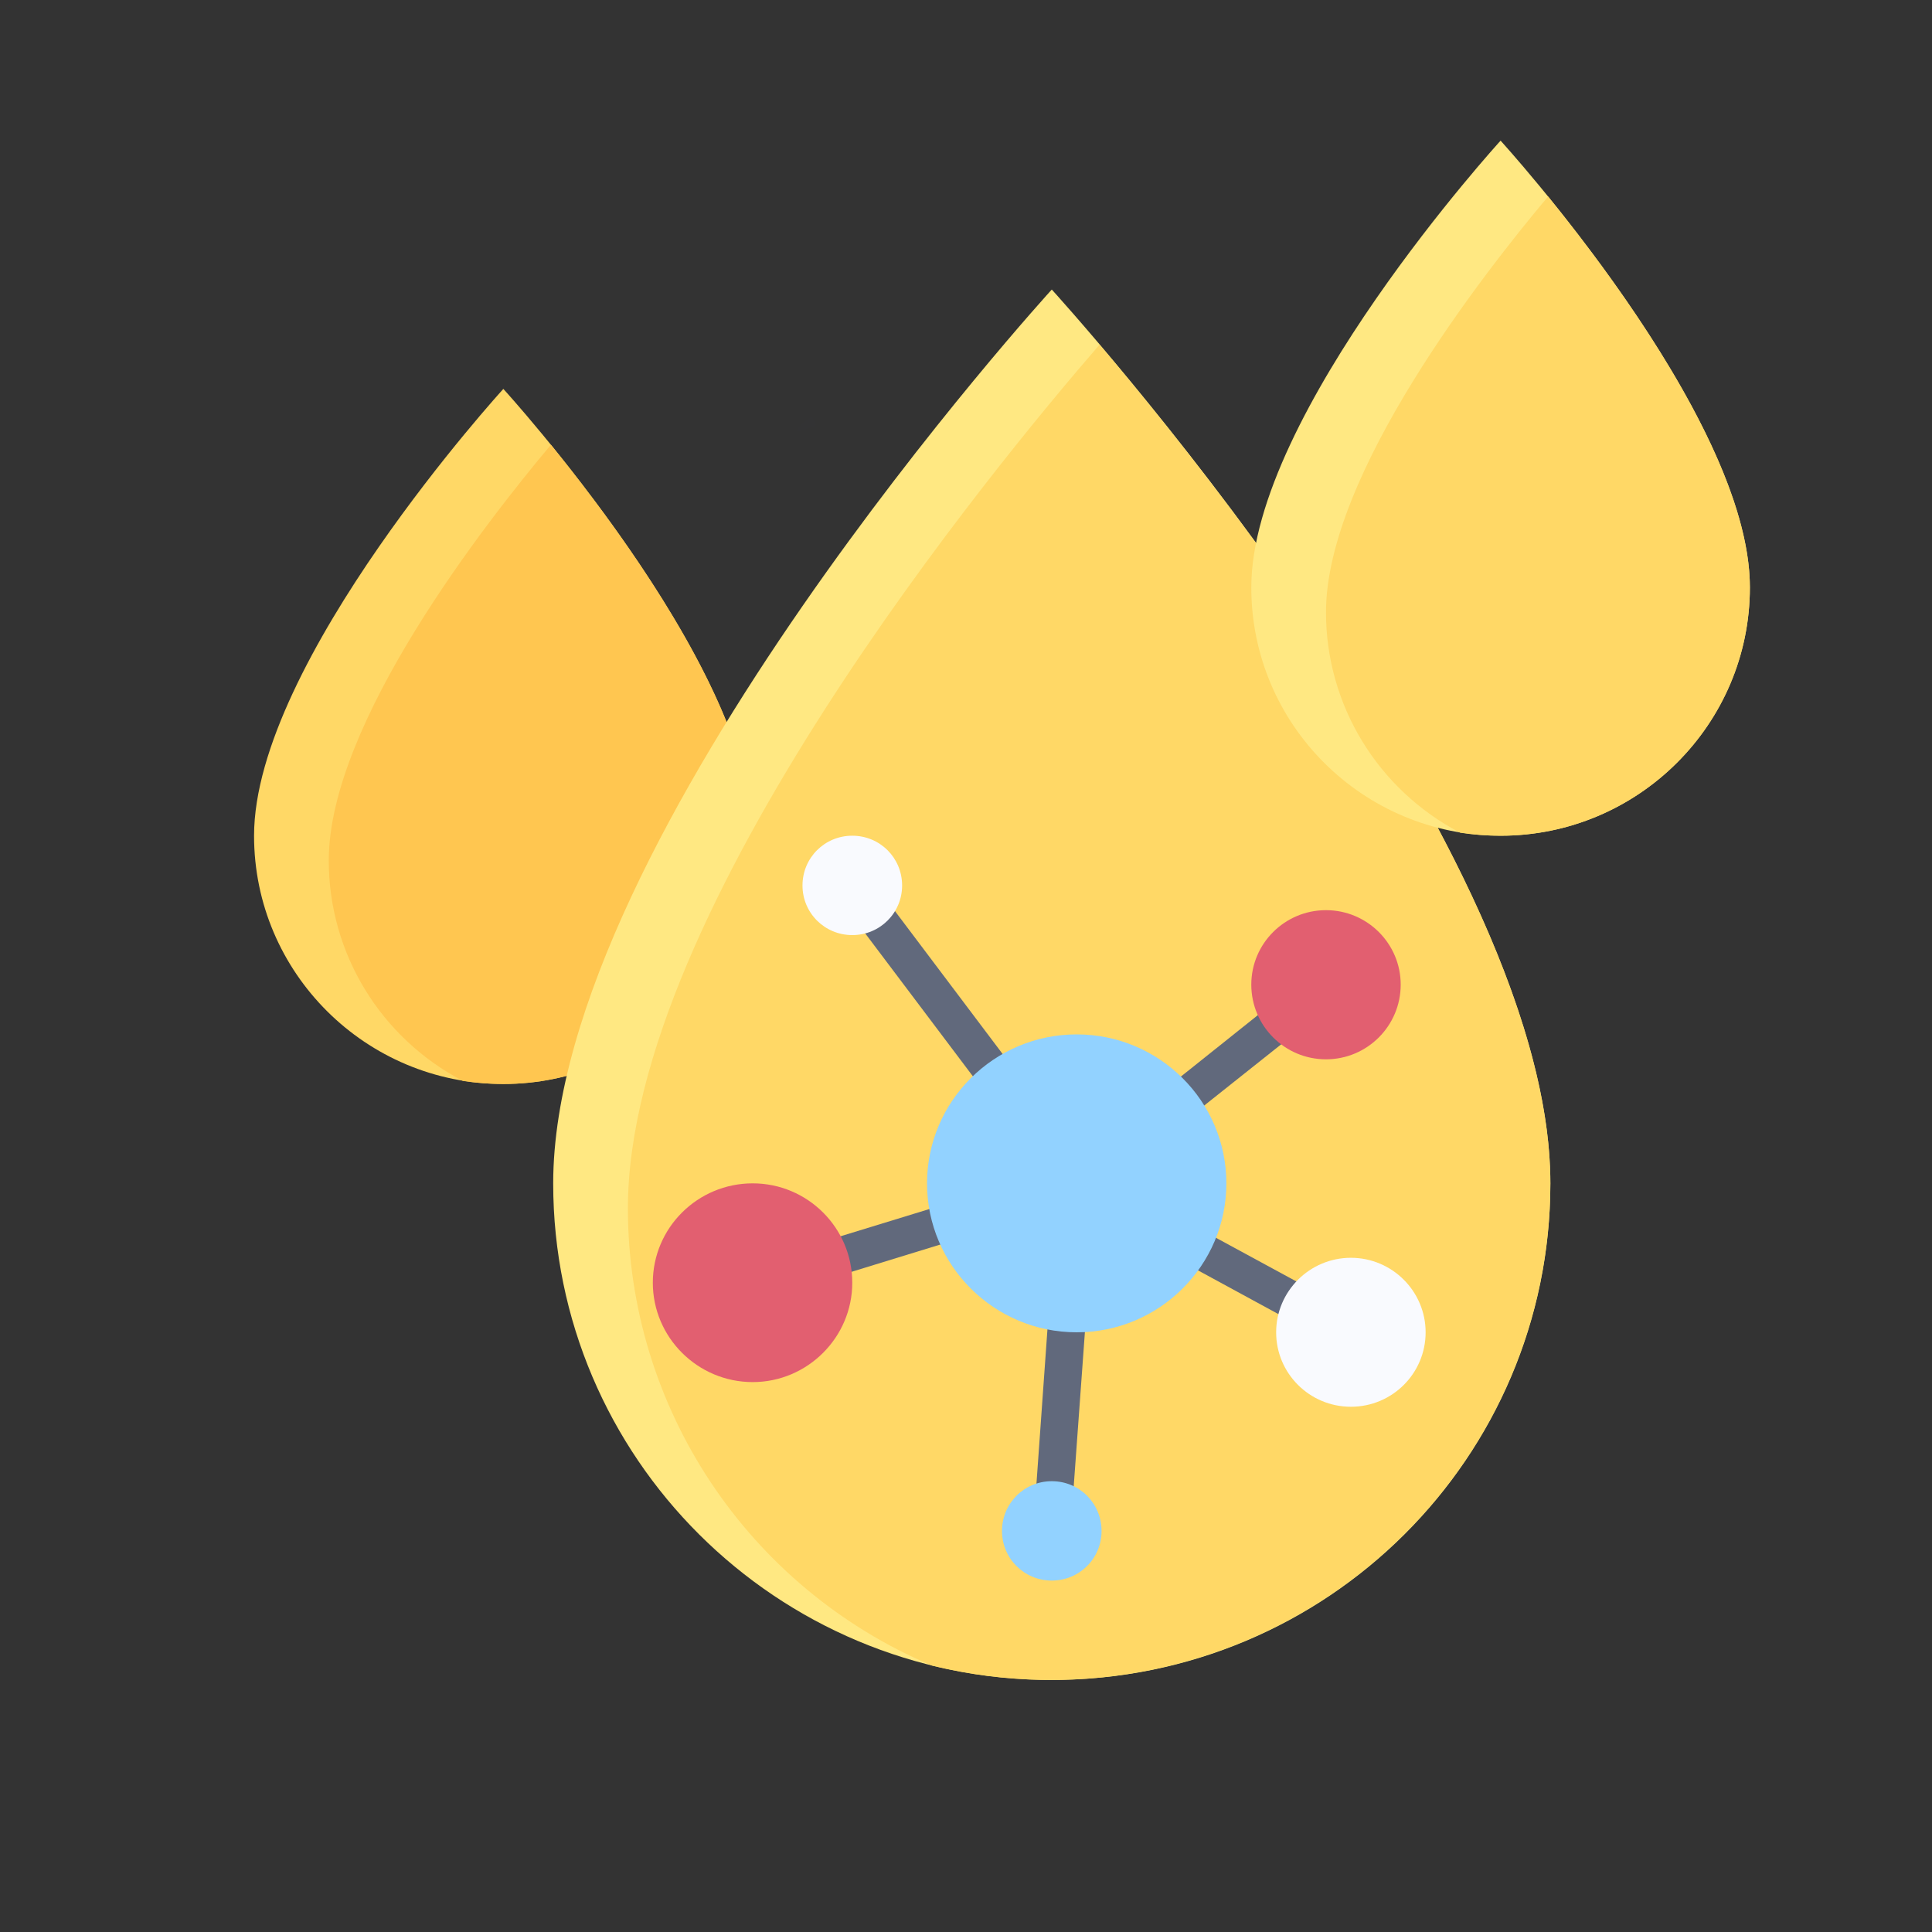
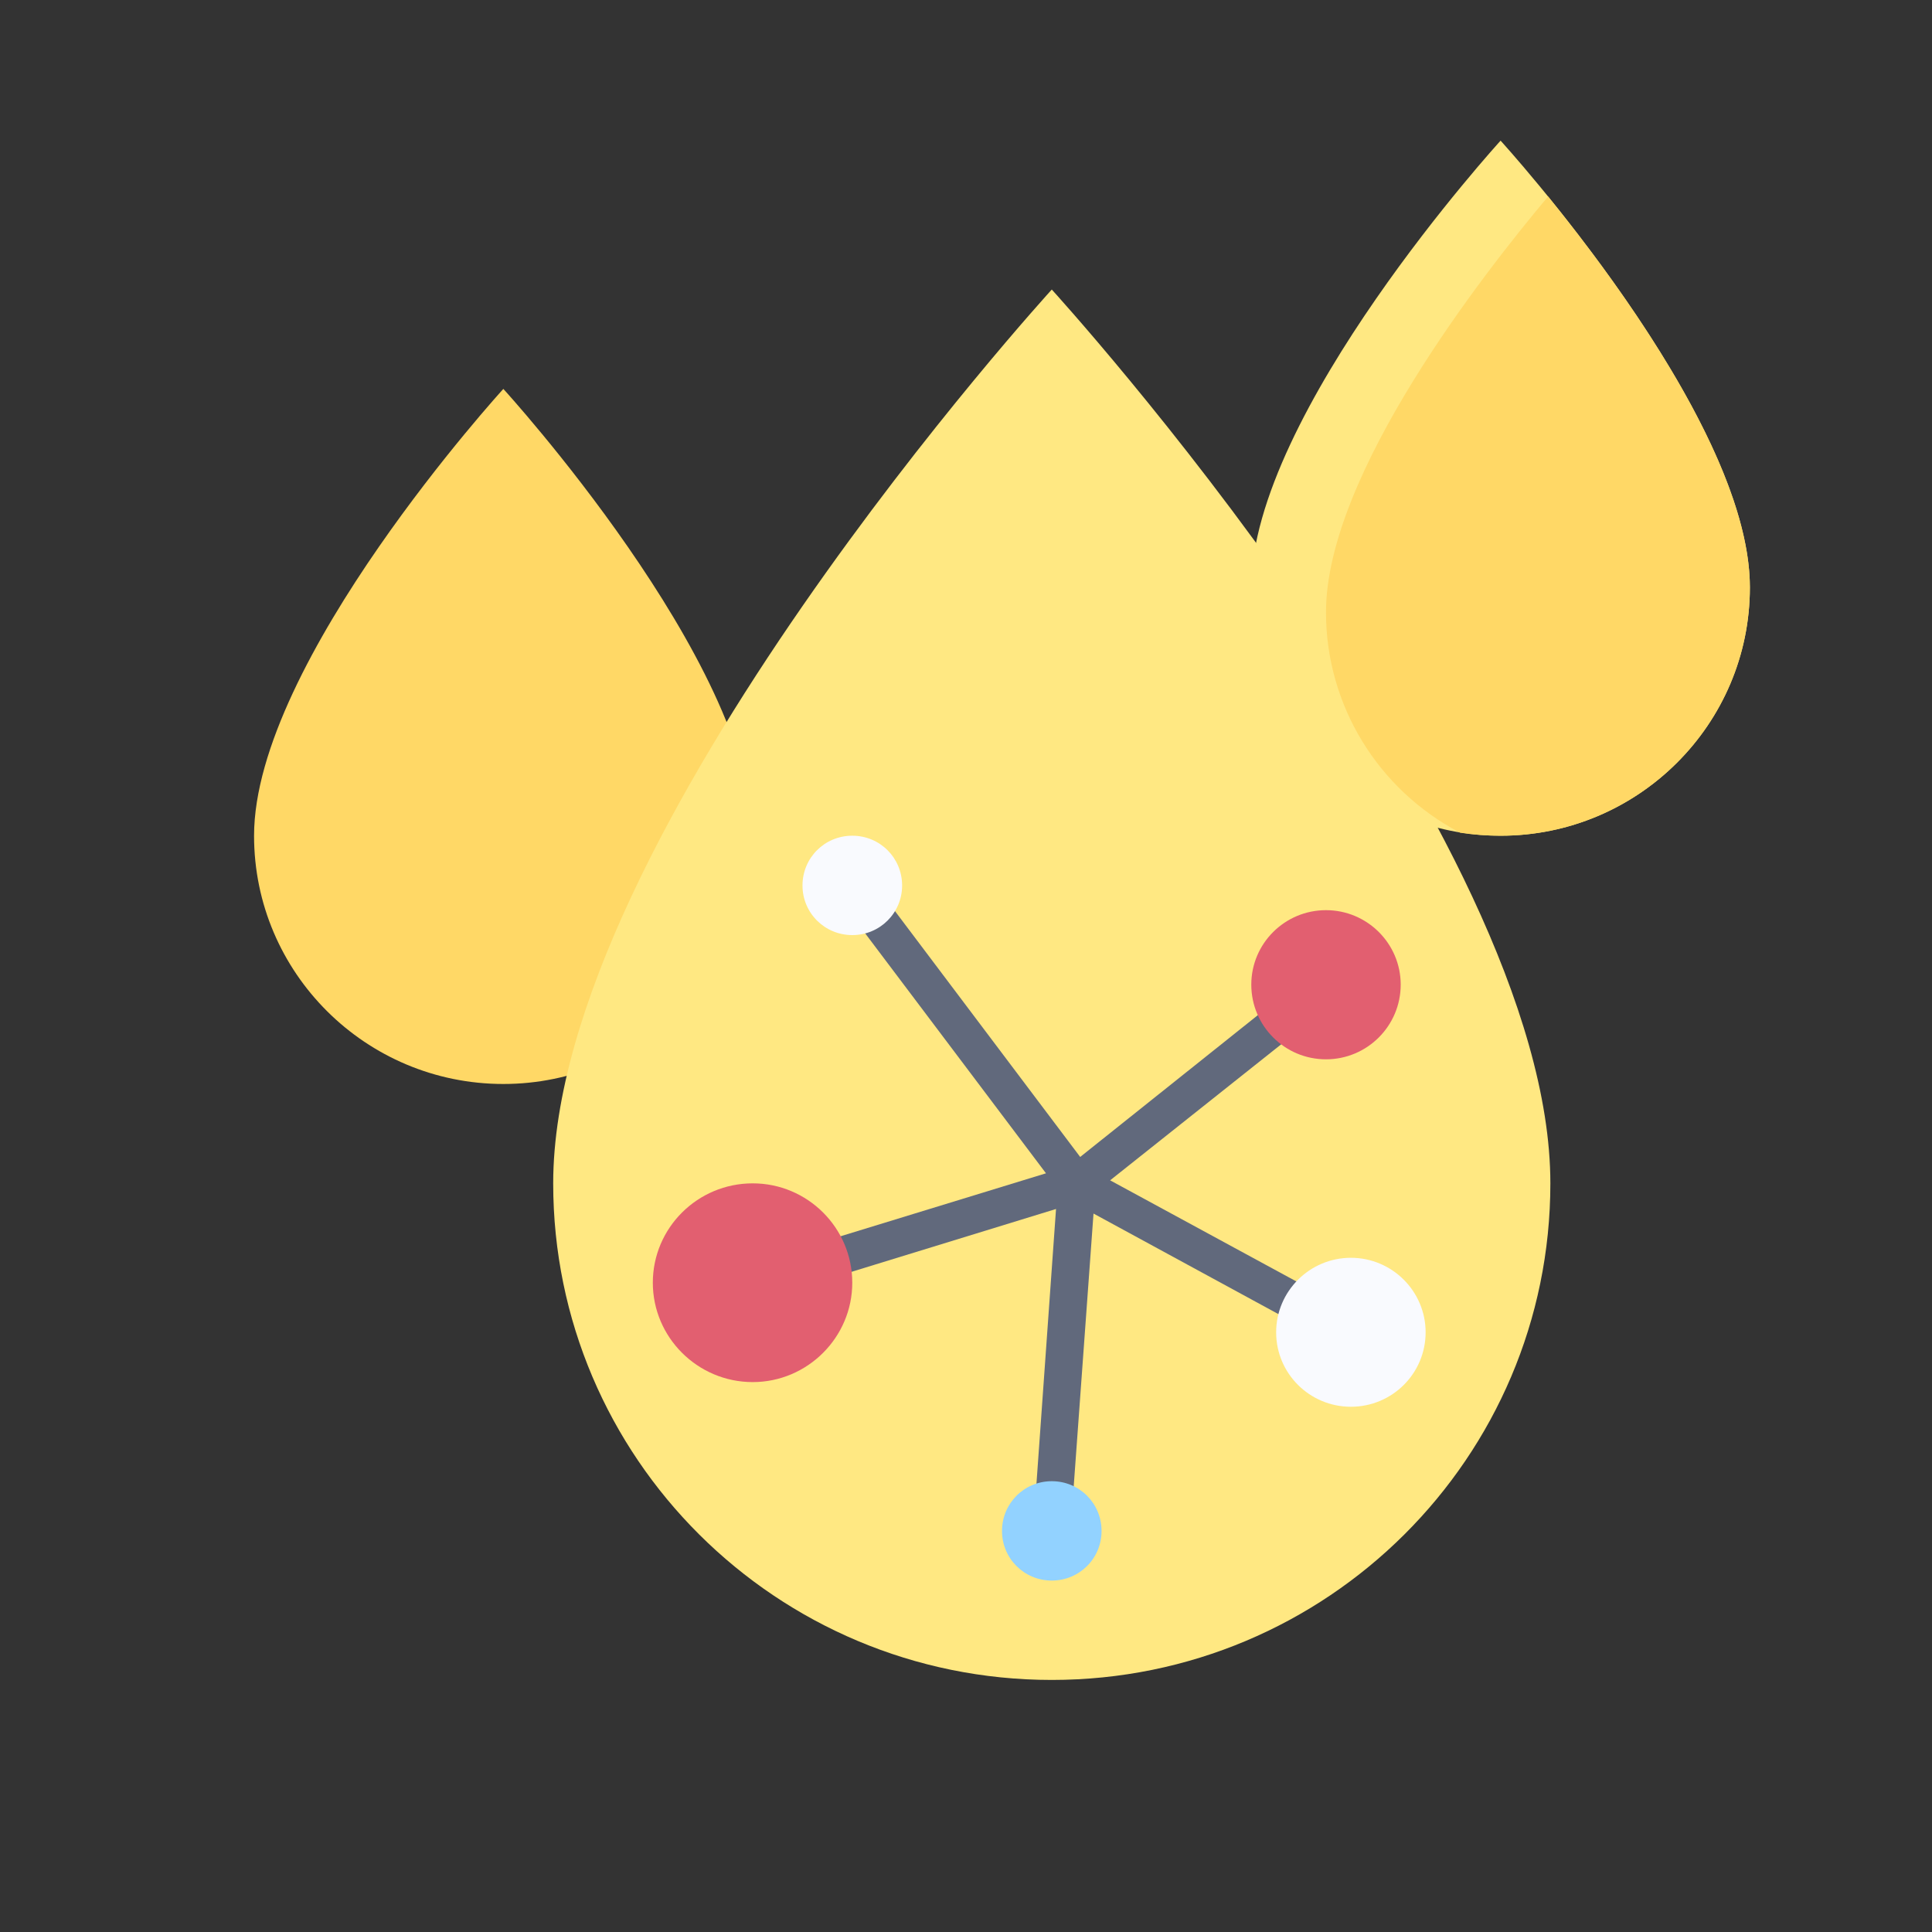
<svg xmlns="http://www.w3.org/2000/svg" width="40" zoomAndPan="magnify" viewBox="0 0 30 30" height="40" preserveAspectRatio="xMidYMid meet" version="1.0">
  <rect x="0" y="0" width="30" height="30" fill="#333333" stroke="none" />
  <defs>
    <filter x="0%" y="0%" width="100%" height="100%" id="0016546c0f">
      <feColorMatrix values="0 0 0 0 1 0 0 0 0 1 0 0 0 0 1 0 0 0 1 0" color-interpolation-filters="sRGB" />
    </filter>
    <clipPath id="d9e28b2d1d">
      <path d="M 12.352 6.441 L 12.699 6.441 L 12.699 6.715 L 12.352 6.715 Z M 12.352 6.441 " clip-rule="nonzero" />
    </clipPath>
    <clipPath id="23939e21d8">
      <path d="M 12.676 6.605 C 12.023 6.895 12.605 6.461 12.605 6.461 " clip-rule="nonzero" />
    </clipPath>
    <mask id="5558720e34">
      <g filter="url(#0016546c0f)">
-         <rect x="-3" width="36" fill="#000000" y="-3" height="36" fill-opacity="0.01" />
-       </g>
+         </g>
    </mask>
    <clipPath id="5566a8485d">
      <path d="M 0.352 0.441 L 0.699 0.441 L 0.699 0.715 L 0.352 0.715 Z M 0.352 0.441 " clip-rule="nonzero" />
    </clipPath>
    <clipPath id="b965722618">
      <path d="M 0.676 0.605 C 0.023 0.895 0.605 0.461 0.605 0.461 " clip-rule="nonzero" />
    </clipPath>
    <clipPath id="4d9fa985f7">
      <rect x="0" width="1" y="0" height="1" />
    </clipPath>
    <clipPath id="042b229a77">
      <path d="M 3.945 6 L 12 6 L 12 17 L 3.945 17 Z M 3.945 6 " clip-rule="nonzero" />
    </clipPath>
    <clipPath id="0f73ad5fa1">
      <path d="M 8 4 L 25 4 L 25 26.703 L 8 26.703 Z M 8 4 " clip-rule="nonzero" />
    </clipPath>
    <clipPath id="4301001920">
      <path d="M 9 5 L 25 5 L 25 26.703 L 9 26.703 Z M 9 5 " clip-rule="nonzero" />
    </clipPath>
    <clipPath id="cc6a646bf5">
      <path d="M 19 2.027 L 27.172 2.027 L 27.172 13 L 19 13 Z M 19 2.027 " clip-rule="nonzero" />
    </clipPath>
    <clipPath id="aa253e82f2">
      <path d="M 20 3 L 27.172 3 L 27.172 13 L 20 13 Z M 20 3 " clip-rule="nonzero" />
    </clipPath>
  </defs>
  <g clip-path="url(#d9e28b2d1d)">
    <g clip-path="url(#23939e21d8)">
      <g mask="url(#5558720e34)">
        <g transform="matrix(1, 0, 0, 1, 12, 6)">
          <g clip-path="url(#4d9fa985f7)">
            <g clip-path="url(#5566a8485d)">
              <g clip-path="url(#b965722618)">
                <rect x="-18.6" width="43.2" fill="#01184e" height="43.2" y="-12.6" fill-opacity="1" />
              </g>
            </g>
          </g>
        </g>
      </g>
    </g>
  </g>
  <g clip-path="url(#042b229a77)">
    <path fill="#ffd866" d="M 7.816 6.039 C 7.816 6.039 3.945 10.277 3.945 12.977 C 3.945 15.105 5.68 16.832 7.816 16.832 C 9.949 16.832 11.688 15.105 11.688 12.977 C 11.688 10.277 7.816 6.039 7.816 6.039 Z M 7.816 6.039 " fill-opacity="1" fill-rule="nonzero" />
  </g>
-   <path fill="#ffc650" d="M 5.105 13.363 C 5.105 14.805 5.91 16.117 7.188 16.785 C 7.391 16.816 7.605 16.832 7.816 16.832 C 9.949 16.832 11.688 15.105 11.688 12.977 C 11.688 11.031 9.68 8.293 8.555 6.906 C 7.555 8.098 5.105 11.219 5.105 13.363 Z M 5.105 13.363 " fill-opacity="1" fill-rule="nonzero" />
  <g clip-path="url(#0f73ad5fa1)">
    <path fill="#ffe882" d="M 16.332 4.496 C 16.332 4.496 8.59 12.977 8.59 18.375 C 8.59 22.633 12.055 26.086 16.332 26.086 C 20.609 26.086 24.074 22.633 24.074 18.375 C 24.074 12.977 16.332 4.496 16.332 4.496 Z M 16.332 4.496 " fill-opacity="1" fill-rule="nonzero" />
  </g>
  <g clip-path="url(#4301001920)">
-     <path fill="#ffd866" d="M 24.074 18.375 C 24.074 14.016 19.016 7.641 17.074 5.352 C 15.473 7.199 9.75 14.121 9.75 18.762 C 9.75 21.855 11.609 24.652 14.469 25.863 C 16.777 26.43 19.23 25.906 21.098 24.445 C 22.973 22.984 24.074 20.75 24.074 18.375 Z M 24.074 18.375 " fill-opacity="1" fill-rule="nonzero" />
-   </g>
+     </g>
  <g clip-path="url(#cc6a646bf5)">
    <path fill="#ffe882" d="M 23.301 2.184 C 23.301 2.184 19.43 6.426 19.43 9.121 C 19.43 11.25 21.164 12.977 23.301 12.977 C 25.434 12.977 27.172 11.25 27.172 9.121 C 27.172 6.426 23.301 2.184 23.301 2.184 Z M 23.301 2.184 " fill-opacity="1" fill-rule="nonzero" />
  </g>
  <g clip-path="url(#aa253e82f2)">
    <path fill="#ffd866" d="M 20.59 9.508 C 20.59 10.949 21.395 12.262 22.672 12.93 C 22.875 12.961 23.086 12.977 23.301 12.977 C 25.434 12.977 27.172 11.25 27.172 9.121 C 27.172 7.176 25.164 4.438 24.039 3.051 C 23.039 4.242 20.59 7.363 20.59 9.508 Z M 20.59 9.508 " fill-opacity="1" fill-rule="nonzero" />
  </g>
  <path fill="#61697c" d="M 21.117 20.434 L 17.238 18.328 L 20.77 15.52 L 20.41 15.062 L 16.773 17.965 L 13.465 13.574 L 13.004 13.922 L 16.242 18.219 L 11.602 19.641 L 11.77 20.195 L 16.398 18.773 L 16.043 23.754 L 16.621 23.789 L 16.98 18.844 L 20.836 20.941 Z M 21.117 20.434 " fill-opacity="1" fill-rule="nonzero" />
-   <path fill="#92d2ff" d="M 19.043 18.375 C 19.043 19.652 18 20.688 16.719 20.688 C 15.438 20.688 14.395 19.652 14.395 18.375 C 14.395 17.098 15.438 16.062 16.719 16.062 C 18 16.062 19.043 17.098 19.043 18.375 Z M 19.043 18.375 " fill-opacity="1" fill-rule="nonzero" />
  <path fill="#e25f70" d="M 21.75 15.289 C 21.75 15.93 21.23 16.449 20.59 16.449 C 19.949 16.449 19.43 15.93 19.43 15.289 C 19.43 14.652 19.949 14.133 20.59 14.133 C 21.23 14.133 21.75 14.652 21.75 15.289 Z M 21.75 15.289 " fill-opacity="1" fill-rule="nonzero" />
  <path fill="#e25f70" d="M 13.234 19.918 C 13.234 20.766 12.539 21.461 11.688 21.461 C 10.832 21.461 10.137 20.766 10.137 19.918 C 10.137 19.066 10.832 18.375 11.688 18.375 C 12.539 18.375 13.234 19.066 13.234 19.918 Z M 13.234 19.918 " fill-opacity="1" fill-rule="nonzero" />
  <path fill="#f9fafe" d="M 14.008 13.75 C 14.008 14.176 13.664 14.52 13.234 14.52 C 12.805 14.52 12.461 14.176 12.461 13.75 C 12.461 13.32 12.805 12.977 13.234 12.977 C 13.664 12.977 14.008 13.32 14.008 13.75 Z M 14.008 13.75 " fill-opacity="1" fill-rule="nonzero" />
  <path fill="#92d2ff" d="M 17.105 23.773 C 17.105 24.199 16.762 24.543 16.332 24.543 C 15.902 24.543 15.559 24.199 15.559 23.773 C 15.559 23.344 15.902 23 16.332 23 C 16.762 23 17.105 23.344 17.105 23.773 Z M 17.105 23.773 " fill-opacity="1" fill-rule="nonzero" />
  <path fill="#f9fafe" d="M 22.137 20.688 C 22.137 21.328 21.617 21.844 20.977 21.844 C 20.336 21.844 19.816 21.328 19.816 20.688 C 19.816 20.051 20.336 19.531 20.977 19.531 C 21.617 19.531 22.137 20.051 22.137 20.688 Z M 22.137 20.688 " fill-opacity="1" fill-rule="nonzero" />
</svg>